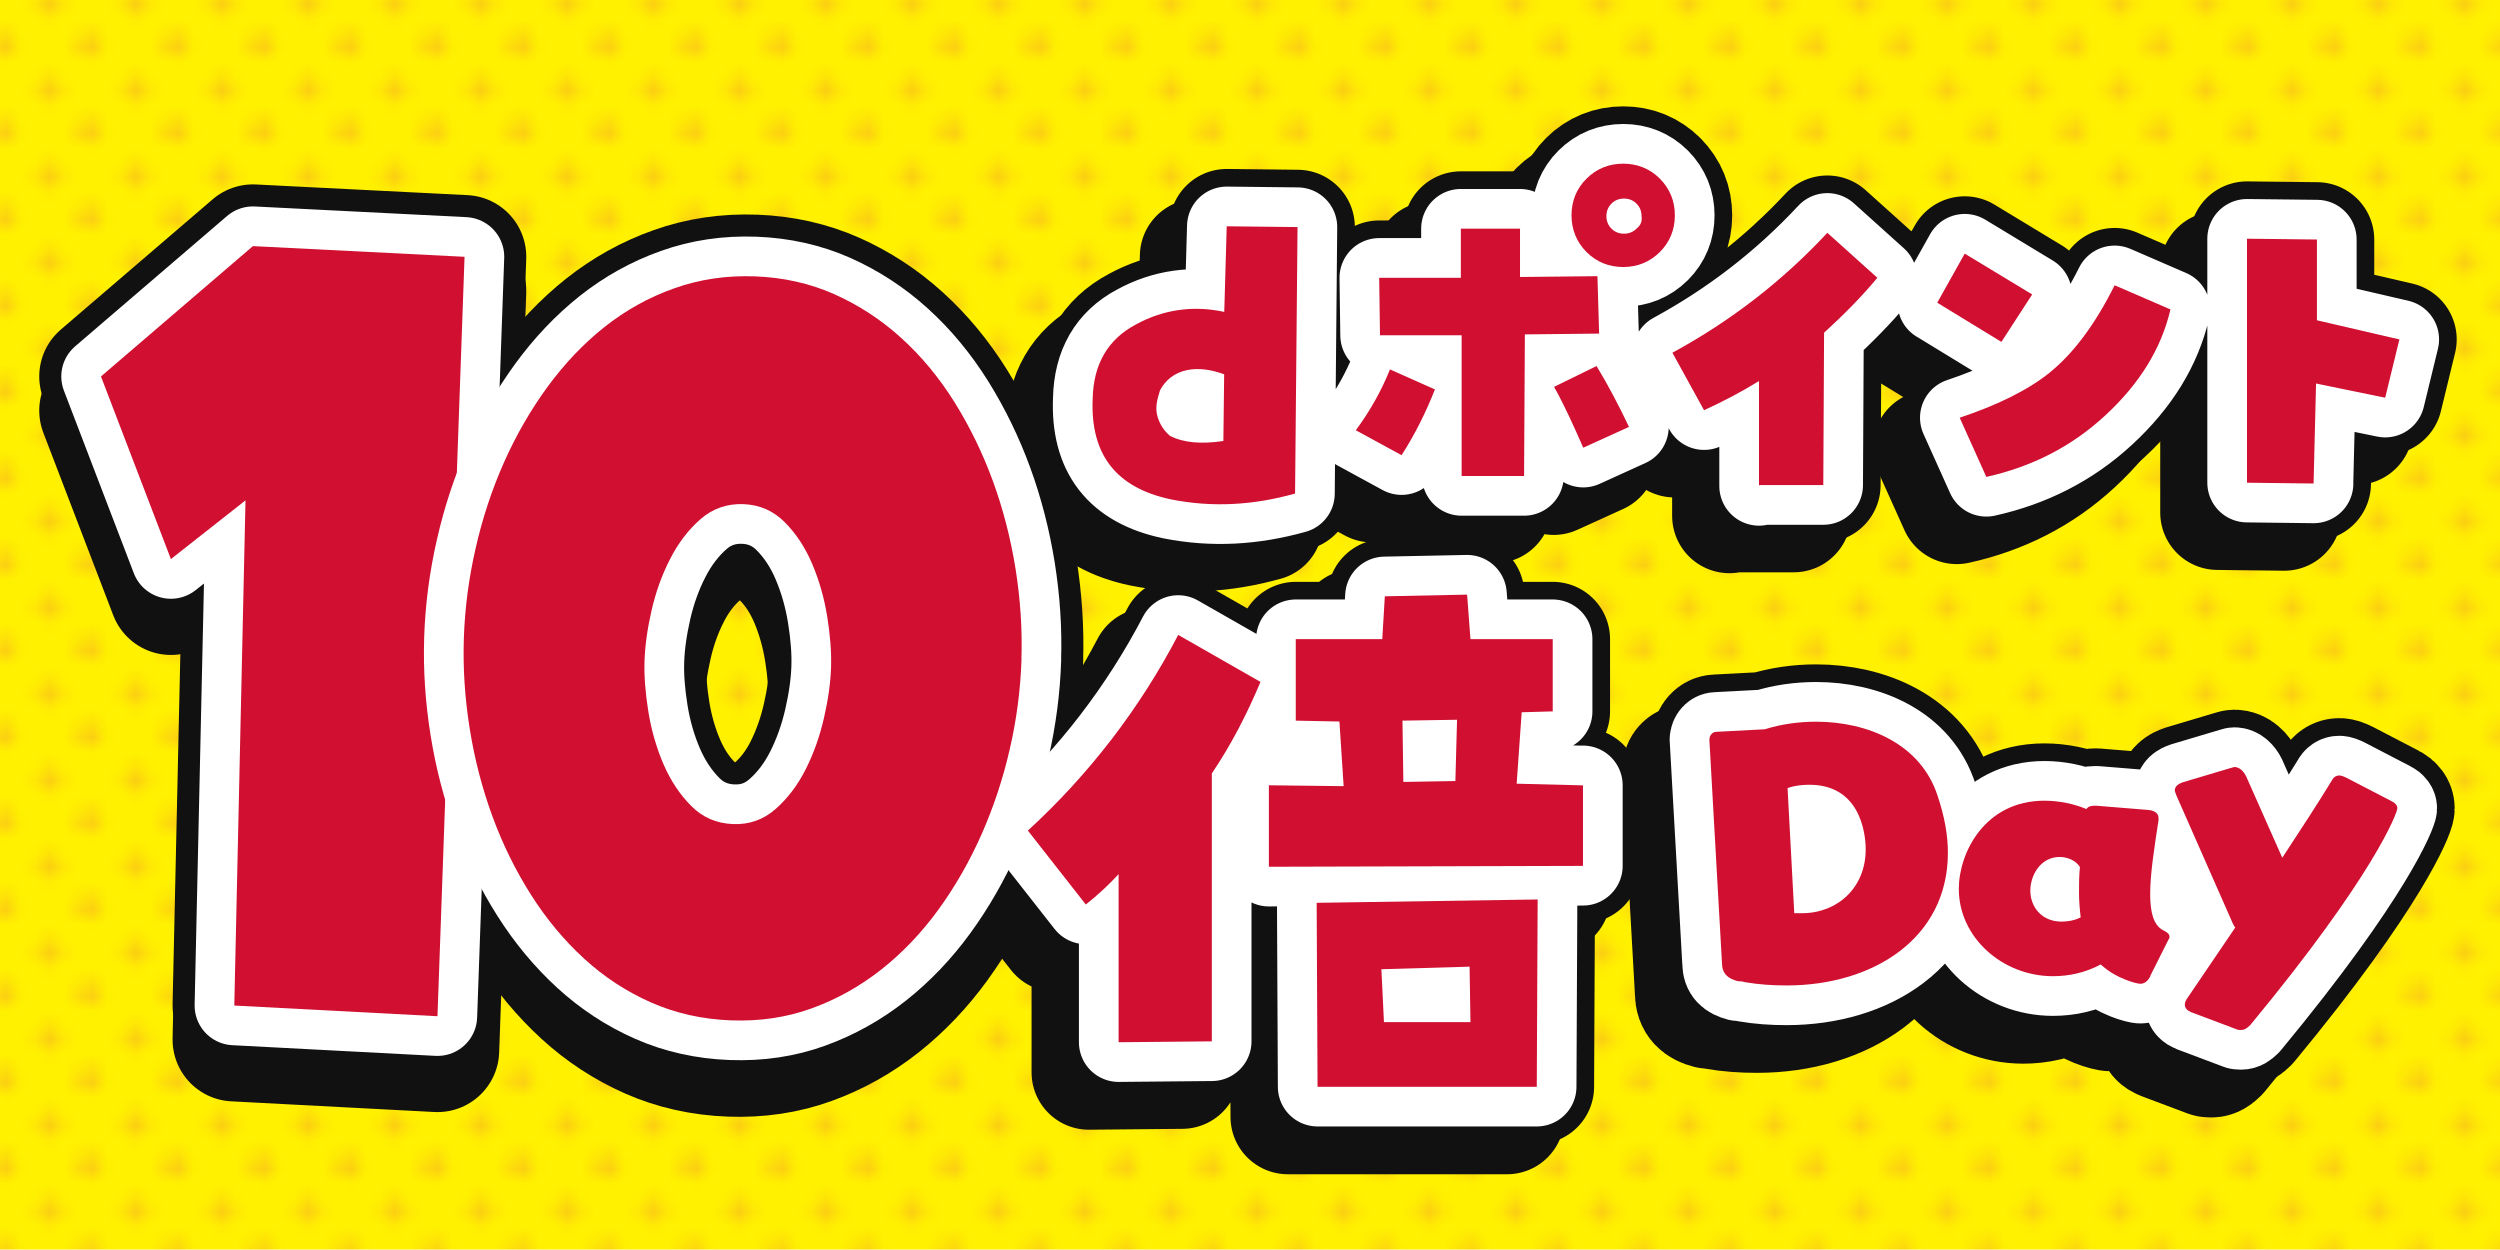
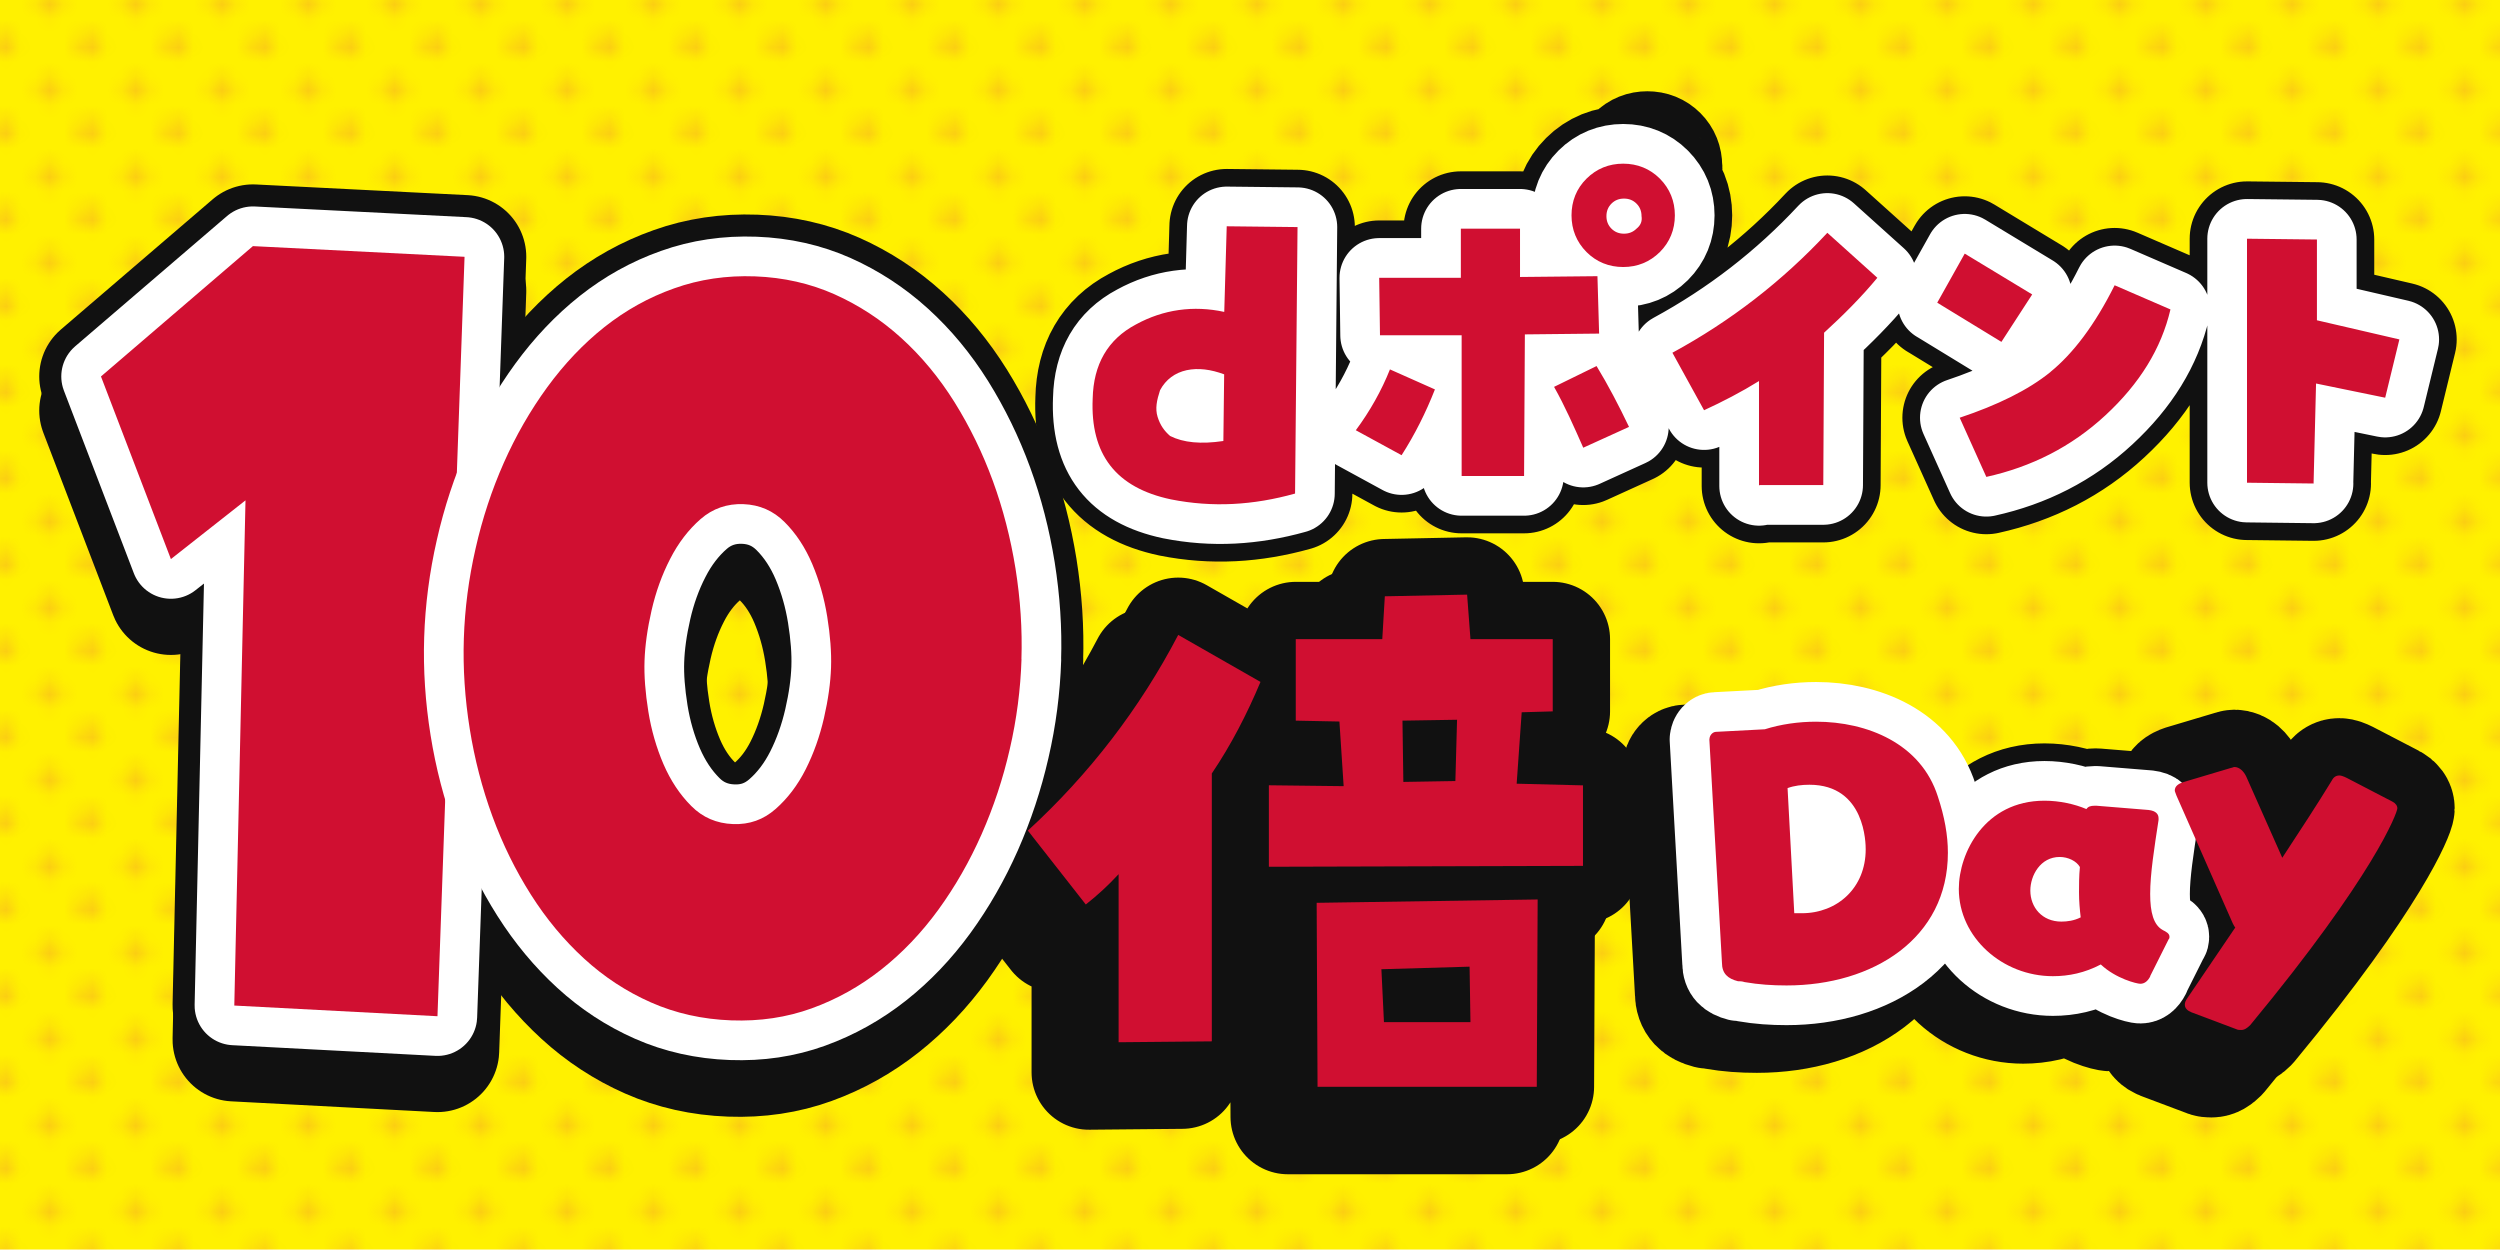
<svg xmlns="http://www.w3.org/2000/svg" id="_レイヤー_1" viewBox="0 0 283.5 141.7">
  <defs>
    <pattern id="SVGID_1_" x="0" y="0" width="5.7" height="5.7" patternTransform="translate(4570.46 125.22) scale(1.63)" patternUnits="userSpaceOnUse" viewBox="0 0 5.7 5.7">
      <rect width="5.7" height="5.7" fill="none" />
      <rect width="5.7" height="5.7" fill="none" />
      <path d="M2.4,1.4c0,.5-.4.9-.9.9s-.9-.4-.9-.9.4-.9.9-.9c.4,0,.9.4.9.9" fill="#e4007f" />
      <path d="M5.2,4.3c0,.5-.4.9-.9.9s-1-.4-1-.9.4-.9.9-.9,1,.3,1,.9" fill="#e4007f" />
    </pattern>
  </defs>
  <rect width="283.5" height="141.7" fill="#fff100" />
  <rect width="283.5" height="141.7" fill="url(#SVGID_1_)" isolation="isolate" opacity=".15" />
-   <path d="M193.85,83.85c0-.48.38-.86.76-.86l5.52-.29c1.81-.57,3.81-.86,5.81-.86,5.81,0,11.9,2.48,13.81,8.48.76,2.29,1.14,4.38,1.14,6.38,0,9.71-8.48,15.05-18.29,15.05-1.62,0-3.14-.1-4.76-.38-.29-.1-.57-.1-.76-.1-1.14-.29-1.81-.86-1.81-2.1l-1.43-25.33ZM203.47,103.56h.86c4,0,7.24-2.86,7.24-7.24,0-.57,0-7.33-6.38-7.33-.86,0-1.71.1-2.48.38l.76,14.19Z" fill="#d00f31" stroke="#111" stroke-linecap="round" stroke-linejoin="round" stroke-width="13" />
  <path d="M243.85,110.7c-.29.57-.67.86-1.14.86-.38,0-2.76-.57-4.48-2.19-1.81.95-3.62,1.33-5.43,1.33-5.71,0-10.67-4.38-10.67-9.9,0-4.1,2.95-10,9.71-10,1.71,0,3.43.38,4.76.95.19-.29.48-.38.95-.38h.19l5.9.48c.86.1,1.14.48,1.14.95v.19c-.48,3.14-.95,6.1-.95,8.38,0,2.1.38,3.52,1.43,4.1.38.19.76.38.76.76,0,.1,0,.19-.1.29l-2.1,4.19ZM235.76,101.18c0-.86,0-1.81.1-2.86-.38-.67-1.33-1.14-2.29-1.14-2.19,0-3.33,2.1-3.33,3.81,0,1.9,1.33,3.52,3.52,3.52.67,0,1.43-.1,2.19-.48-.1-.86-.19-1.81-.19-2.86Z" fill="#d00f31" stroke="#111" stroke-linecap="round" stroke-linejoin="round" stroke-width="13" />
  <path d="M248.52,114.8c-.48-.19-.76-.48-.76-.86,0-.29.1-.48.29-.76l5.43-8c-.1-.1-.19-.29-.29-.48l-6.38-14.48c-.1-.29-.19-.48-.19-.57,0-.48.38-.76.95-.95l5.43-1.62c.1,0,.29-.1.38-.1.57,0,1.05.48,1.33,1.05l4.1,9.24c2-3.05,4-6.1,5.62-8.76.19-.38.48-.57.86-.57.19,0,.48.1.86.29l5.14,2.67c.38.19.57.48.57.76,0,.48-2.57,7.52-16.67,24.57-.38.38-.67.57-1.05.57-.19,0-.38,0-.57-.1l-5.05-1.9Z" fill="#d00f31" stroke="#111" stroke-linecap="round" stroke-linejoin="round" stroke-width="13" />
  <path d="M190.48,87.26c0-.48.38-.86.76-.86l5.52-.29c1.81-.57,3.81-.86,5.81-.86,5.81,0,11.9,2.48,13.81,8.48.76,2.29,1.14,4.38,1.14,6.38,0,9.71-8.48,15.05-18.29,15.05-1.62,0-3.14-.1-4.76-.38-.29-.1-.57-.1-.76-.1-1.14-.29-1.81-.86-1.81-2.1l-1.43-25.33ZM200.1,106.98h.86c4,0,7.24-2.86,7.24-7.24,0-.57,0-7.33-6.38-7.33-.86,0-1.71.1-2.48.38l.76,14.19Z" fill="#d00f31" stroke="#111" stroke-linecap="round" stroke-linejoin="round" stroke-width="13" />
  <path d="M240.48,114.12c-.29.57-.67.86-1.14.86-.38,0-2.76-.57-4.48-2.19-1.81.95-3.62,1.33-5.43,1.33-5.71,0-10.67-4.38-10.67-9.9,0-4.1,2.95-10,9.71-10,1.71,0,3.43.38,4.76.95.19-.29.48-.38.95-.38h.19l5.9.48c.86.1,1.14.48,1.14.95v.19c-.48,3.14-.95,6.1-.95,8.38,0,2.1.38,3.52,1.43,4.1.38.19.76.38.76.76,0,.1,0,.19-.1.29l-2.1,4.19ZM232.38,104.6c0-.86,0-1.81.1-2.86-.38-.67-1.33-1.14-2.29-1.14-2.19,0-3.33,2.1-3.33,3.81,0,1.9,1.33,3.52,3.52,3.52.67,0,1.43-.1,2.19-.48-.1-.86-.19-1.81-.19-2.86Z" fill="#d00f31" stroke="#111" stroke-linecap="round" stroke-linejoin="round" stroke-width="13" />
  <path d="M245.14,118.22c-.48-.19-.76-.48-.76-.86,0-.29.1-.48.29-.76l5.43-8c-.1-.1-.19-.29-.29-.48l-6.38-14.48c-.1-.29-.19-.48-.19-.57,0-.48.38-.76.95-.95l5.43-1.62c.1,0,.29-.1.38-.1.57,0,1.05.48,1.33,1.05l4.1,9.24c2-3.05,4-6.1,5.62-8.76.19-.38.48-.57.86-.57.19,0,.48.1.86.29l5.14,2.67c.38.19.57.48.57.76,0,.48-2.57,7.52-16.67,24.57-.38.38-.67.57-1.05.57-.19,0-.38,0-.57-.1l-5.05-1.9Z" fill="#d00f31" stroke="#111" stroke-linecap="round" stroke-linejoin="round" stroke-width="13" />
  <path d="M193.85,83.85c0-.48.38-.86.76-.86l5.52-.29c1.81-.57,3.81-.86,5.81-.86,5.81,0,11.9,2.48,13.81,8.48.76,2.29,1.14,4.38,1.14,6.38,0,9.71-8.48,15.05-18.29,15.05-1.62,0-3.14-.1-4.76-.38-.29-.1-.57-.1-.76-.1-1.14-.29-1.81-.86-1.81-2.1l-1.43-25.33ZM203.47,103.56h.86c4,0,7.24-2.86,7.24-7.24,0-.57,0-7.33-6.38-7.33-.86,0-1.71.1-2.48.38l.76,14.19Z" fill="#d00f31" stroke="#fff" stroke-linecap="round" stroke-linejoin="round" stroke-width="9" />
  <path d="M243.85,110.7c-.29.57-.67.86-1.14.86-.38,0-2.76-.57-4.48-2.19-1.81.95-3.62,1.33-5.43,1.33-5.71,0-10.67-4.38-10.67-9.9,0-4.1,2.95-10,9.71-10,1.71,0,3.43.38,4.76.95.19-.29.48-.38.95-.38h.19l5.9.48c.86.1,1.14.48,1.14.95v.19c-.48,3.14-.95,6.1-.95,8.38,0,2.1.38,3.52,1.43,4.1.38.19.76.38.76.76,0,.1,0,.19-.1.29l-2.1,4.19ZM235.76,101.18c0-.86,0-1.81.1-2.86-.38-.67-1.33-1.14-2.29-1.14-2.19,0-3.33,2.1-3.33,3.81,0,1.9,1.33,3.52,3.52,3.52.67,0,1.43-.1,2.19-.48-.1-.86-.19-1.81-.19-2.86Z" fill="#d00f31" stroke="#fff" stroke-linecap="round" stroke-linejoin="round" stroke-width="9" />
-   <path d="M248.52,114.8c-.48-.19-.76-.48-.76-.86,0-.29.1-.48.29-.76l5.43-8c-.1-.1-.19-.29-.29-.48l-6.38-14.48c-.1-.29-.19-.48-.19-.57,0-.48.38-.76.95-.95l5.43-1.62c.1,0,.29-.1.38-.1.57,0,1.05.48,1.33,1.05l4.1,9.24c2-3.05,4-6.1,5.62-8.76.19-.38.48-.57.86-.57.19,0,.48.1.86.29l5.14,2.67c.38.19.57.48.57.76,0,.48-2.57,7.52-16.67,24.57-.38.38-.67.57-1.05.57-.19,0-.38,0-.57-.1l-5.05-1.9Z" fill="#d00f31" stroke="#fff" stroke-linecap="round" stroke-linejoin="round" stroke-width="9" />
  <path d="M193.85,83.85c0-.48.38-.86.76-.86l5.52-.29c1.81-.57,3.81-.86,5.81-.86,5.81,0,11.9,2.48,13.81,8.48.76,2.29,1.14,4.38,1.14,6.38,0,9.71-8.48,15.05-18.29,15.05-1.62,0-3.14-.1-4.76-.38-.29-.1-.57-.1-.76-.1-1.14-.29-1.81-.86-1.81-2.1l-1.43-25.33ZM203.47,103.56h.86c4,0,7.24-2.86,7.24-7.24,0-.57,0-7.33-6.38-7.33-.86,0-1.71.1-2.48.38l.76,14.19Z" fill="#d00f31" />
  <path d="M243.85,110.7c-.29.57-.67.86-1.14.86-.38,0-2.76-.57-4.48-2.19-1.81.95-3.62,1.33-5.43,1.33-5.71,0-10.67-4.38-10.67-9.9,0-4.1,2.95-10,9.71-10,1.71,0,3.43.38,4.76.95.19-.29.48-.38.95-.38h.19l5.9.48c.86.1,1.14.48,1.14.95v.19c-.48,3.14-.95,6.1-.95,8.38,0,2.1.38,3.52,1.43,4.1.38.19.76.38.76.76,0,.1,0,.19-.1.29l-2.1,4.19ZM235.76,101.18c0-.86,0-1.81.1-2.86-.38-.67-1.33-1.14-2.29-1.14-2.19,0-3.33,2.1-3.33,3.81,0,1.9,1.33,3.52,3.52,3.52.67,0,1.43-.1,2.19-.48-.1-.86-.19-1.81-.19-2.86Z" fill="#d00f31" />
  <path d="M248.52,114.8c-.48-.19-.76-.48-.76-.86,0-.29.1-.48.29-.76l5.43-8c-.1-.1-.19-.29-.29-.48l-6.38-14.48c-.1-.29-.19-.48-.19-.57,0-.48.38-.76.95-.95l5.43-1.62c.1,0,.29-.1.38-.1.57,0,1.05.48,1.33,1.05l4.1,9.24c2-3.05,4-6.1,5.62-8.76.19-.38.48-.57.86-.57.19,0,.48.1.86.29l5.14,2.67c.38.19.57.48.57.76,0,.48-2.57,7.52-16.67,24.57-.38.38-.67.57-1.05.57-.19,0-.38,0-.57-.1l-5.05-1.9Z" fill="#d00f31" />
-   <path d="M138.83,35.37c-3.49-.76-6.9-.28-10.01,1.42-3.21,1.7-4.82,4.53-4.91,8.41-.28,6.33,2.64,10.11,8.88,11.43,4.72.94,9.35.66,14.07-.66l.28-30.22-8.03-.09-.28,9.73ZM138.73,50.01c-2.55.38-4.53.19-6.04-.57-.66-.57-1.13-1.23-1.42-2.17s-.09-1.89.28-3.02c.66-1.23,1.7-1.98,3.02-2.27,1.32-.28,2.74-.09,4.25.47l-.09,7.56ZM153.75,48.79c1.61-2.17,2.93-4.53,3.87-6.9l5.1,2.27c-1.04,2.64-2.27,5.1-3.78,7.46l-5.19-2.83M181.33,37.83l-8.41.09-.09,16.06h-7.08v-15.96h-9.26l-.09-6.52h9.26v-5.57h6.71v5.48l8.78-.09.19,6.52ZM181.05,41.51c1.32,2.17,2.55,4.53,3.68,6.9l-5.19,2.36c-1.04-2.36-2.08-4.72-3.31-6.9l4.82-2.36ZM188.23,20.26c-1.13-1.13-2.55-1.7-4.16-1.7s-3.02.57-4.16,1.7-1.7,2.55-1.7,4.16.57,3.02,1.7,4.16c1.13,1.13,2.55,1.7,4.16,1.7s3.02-.57,4.16-1.7c1.13-1.13,1.7-2.55,1.7-4.16,0-1.61-.57-3.02-1.7-4.16M185.58,25.93c-.38.38-.85.57-1.42.57s-1.04-.19-1.42-.57-.57-.85-.57-1.42.19-1.04.57-1.42c.38-.38.85-.57,1.42-.57s1.04.19,1.42.57.57.85.57,1.42c.09.57-.09,1.04-.57,1.42M199.47,55.11v-11.9c-1.98,1.23-4.16,2.36-6.23,3.31l-3.59-6.52c6.61-3.59,12.47-8.12,17.57-13.6l5.67,5.1c-1.79,2.17-3.87,4.25-6.04,6.23l-.09,17.28h-7.27v.09ZM219.68,34.33l3.12-5.57,7.65,4.63-3.49,5.38-7.27-4.44ZM232.53,42.17c2.55-2.08,5.01-5.29,7.27-9.82l6.33,2.74c-1.04,4.44-3.49,8.41-7.37,12-3.87,3.59-8.41,5.86-13.51,6.99l-3.02-6.71c4.25-1.42,7.75-3.12,10.3-5.19M262.37,54.83l-7.56-.09v-27.67l7.93.09v9.16l9.35,2.17-1.61,6.61-7.84-1.61-.28,11.33Z" fill="#d00f31" stroke="#111" stroke-linecap="round" stroke-linejoin="round" stroke-width="13" />
-   <path d="M135.48,38.76c-3.49-.76-6.9-.28-10.01,1.42-3.21,1.7-4.82,4.53-4.91,8.41-.28,6.33,2.64,10.11,8.88,11.43,4.72.94,9.35.66,14.07-.66l.28-30.22-8.03-.09-.28,9.73ZM135.39,53.4c-2.55.38-4.53.19-6.04-.57-.66-.57-1.13-1.23-1.42-2.17s-.09-1.89.28-3.02c.66-1.23,1.7-1.98,3.02-2.27,1.32-.28,2.74-.09,4.25.47l-.09,7.56ZM150.41,52.18c1.61-2.17,2.93-4.53,3.87-6.9l5.1,2.27c-1.04,2.64-2.27,5.1-3.78,7.46l-5.19-2.83M177.99,41.22l-8.41.09-.09,16.06h-7.08v-15.96h-9.26l-.09-6.52h9.26v-5.57h6.71v5.48l8.78-.09.19,6.52ZM177.7,44.9c1.32,2.17,2.55,4.53,3.68,6.9l-5.19,2.36c-1.04-2.36-2.08-4.72-3.31-6.9l4.82-2.36ZM184.88,23.65c-1.13-1.13-2.55-1.7-4.16-1.7s-3.02.57-4.16,1.7-1.7,2.55-1.7,4.16.57,3.02,1.7,4.16c1.13,1.13,2.55,1.7,4.16,1.7s3.02-.57,4.16-1.7c1.13-1.13,1.7-2.55,1.7-4.16,0-1.61-.57-3.02-1.7-4.16M182.24,29.32c-.38.38-.85.57-1.42.57s-1.04-.19-1.42-.57-.57-.85-.57-1.42.19-1.04.57-1.42c.38-.38.85-.57,1.42-.57s1.04.19,1.42.57.57.85.57,1.42c.09.57-.09,1.04-.57,1.42M196.12,58.5v-11.9c-1.98,1.23-4.16,2.36-6.23,3.31l-3.59-6.52c6.61-3.59,12.47-8.12,17.57-13.6l5.67,5.1c-1.79,2.17-3.87,4.25-6.04,6.23l-.09,17.28h-7.27v.09ZM216.33,37.72l3.12-5.57,7.65,4.63-3.49,5.38-7.27-4.44ZM229.18,45.56c2.55-2.08,5.01-5.29,7.27-9.82l6.33,2.74c-1.04,4.44-3.49,8.41-7.37,12-3.87,3.59-8.41,5.86-13.51,6.99l-3.02-6.71c4.25-1.42,7.75-3.12,10.3-5.19M259.03,58.22l-7.56-.09v-27.67l7.93.09v9.16l9.35,2.17-1.61,6.61-7.84-1.61-.28,11.33Z" fill="#d00f31" stroke="#111" stroke-linecap="round" stroke-linejoin="round" stroke-width="13" />
+   <path d="M138.83,35.37c-3.49-.76-6.9-.28-10.01,1.42-3.21,1.7-4.82,4.53-4.91,8.41-.28,6.33,2.64,10.11,8.88,11.43,4.72.94,9.35.66,14.07-.66l.28-30.22-8.03-.09-.28,9.73ZM138.73,50.01c-2.55.38-4.53.19-6.04-.57-.66-.57-1.13-1.23-1.42-2.17s-.09-1.89.28-3.02c.66-1.23,1.7-1.98,3.02-2.27,1.32-.28,2.74-.09,4.25.47l-.09,7.56ZM153.75,48.79c1.61-2.17,2.93-4.53,3.87-6.9l5.1,2.27c-1.04,2.64-2.27,5.1-3.78,7.46l-5.19-2.83M181.33,37.83l-8.41.09-.09,16.06h-7.08v-15.96h-9.26l-.09-6.52h9.26v-5.57h6.71v5.48l8.78-.09.19,6.52ZM181.05,41.51c1.32,2.17,2.55,4.53,3.68,6.9l-5.19,2.36c-1.04-2.36-2.08-4.72-3.31-6.9l4.82-2.36ZM188.23,20.26c-1.13-1.13-2.55-1.7-4.16-1.7s-3.02.57-4.16,1.7-1.7,2.55-1.7,4.16.57,3.02,1.7,4.16c1.13,1.13,2.55,1.7,4.16,1.7s3.02-.57,4.16-1.7c1.13-1.13,1.7-2.55,1.7-4.16,0-1.61-.57-3.02-1.7-4.16c-.38.38-.85.57-1.42.57s-1.04-.19-1.42-.57-.57-.85-.57-1.42.19-1.04.57-1.42c.38-.38.85-.57,1.42-.57s1.04.19,1.42.57.57.85.57,1.42c.09.57-.09,1.04-.57,1.42M199.47,55.11v-11.9c-1.98,1.23-4.16,2.36-6.23,3.31l-3.59-6.52c6.61-3.59,12.47-8.12,17.57-13.6l5.67,5.1c-1.79,2.17-3.87,4.25-6.04,6.23l-.09,17.28h-7.27v.09ZM219.68,34.33l3.12-5.57,7.65,4.63-3.49,5.38-7.27-4.44ZM232.53,42.17c2.55-2.08,5.01-5.29,7.27-9.82l6.33,2.74c-1.04,4.44-3.49,8.41-7.37,12-3.87,3.59-8.41,5.86-13.51,6.99l-3.02-6.71c4.25-1.42,7.75-3.12,10.3-5.19M262.37,54.83l-7.56-.09v-27.67l7.93.09v9.16l9.35,2.17-1.61,6.61-7.84-1.61-.28,11.33Z" fill="#d00f31" stroke="#111" stroke-linecap="round" stroke-linejoin="round" stroke-width="13" />
  <path d="M138.83,35.37c-3.49-.76-6.9-.28-10.01,1.42-3.21,1.7-4.82,4.53-4.91,8.41-.28,6.33,2.64,10.11,8.88,11.43,4.72.94,9.35.66,14.07-.66l.28-30.22-8.03-.09-.28,9.73ZM138.73,50.01c-2.55.38-4.53.19-6.04-.57-.66-.57-1.13-1.23-1.42-2.17s-.09-1.89.28-3.02c.66-1.23,1.7-1.98,3.02-2.27,1.32-.28,2.74-.09,4.25.47l-.09,7.56ZM153.75,48.79c1.61-2.17,2.93-4.53,3.87-6.9l5.1,2.27c-1.04,2.64-2.27,5.1-3.78,7.46l-5.19-2.83M181.33,37.83l-8.41.09-.09,16.06h-7.08v-15.96h-9.26l-.09-6.52h9.26v-5.57h6.71v5.48l8.78-.09.19,6.52ZM181.05,41.51c1.32,2.17,2.55,4.53,3.68,6.9l-5.19,2.36c-1.04-2.36-2.08-4.72-3.31-6.9l4.82-2.36ZM188.23,20.26c-1.13-1.13-2.55-1.7-4.16-1.7s-3.02.57-4.16,1.7-1.7,2.55-1.7,4.16.57,3.02,1.7,4.16c1.13,1.13,2.55,1.7,4.16,1.7s3.02-.57,4.16-1.7c1.13-1.13,1.7-2.55,1.7-4.16,0-1.61-.57-3.02-1.7-4.16M185.58,25.93c-.38.38-.85.57-1.42.57s-1.04-.19-1.42-.57-.57-.85-.57-1.42.19-1.04.57-1.42c.38-.38.85-.57,1.42-.57s1.04.19,1.42.57.57.85.57,1.42c.09.57-.09,1.04-.57,1.42M199.47,55.11v-11.9c-1.98,1.23-4.16,2.36-6.23,3.31l-3.59-6.52c6.61-3.59,12.47-8.12,17.57-13.6l5.67,5.1c-1.79,2.17-3.87,4.25-6.04,6.23l-.09,17.28h-7.27v.09ZM219.68,34.33l3.12-5.57,7.65,4.63-3.49,5.38-7.27-4.44ZM232.53,42.17c2.55-2.08,5.01-5.29,7.27-9.82l6.33,2.74c-1.04,4.44-3.49,8.41-7.37,12-3.87,3.59-8.41,5.86-13.51,6.99l-3.02-6.71c4.25-1.42,7.75-3.12,10.3-5.19M262.37,54.83l-7.56-.09v-27.67l7.93.09v9.16l9.35,2.17-1.61,6.61-7.84-1.61-.28,11.33Z" fill="#d00f31" stroke="#fff" stroke-linecap="round" stroke-linejoin="round" stroke-width="9" />
  <path d="M138.83,35.37c-3.49-.76-6.9-.28-10.01,1.42-3.21,1.7-4.82,4.53-4.91,8.41-.28,6.33,2.64,10.11,8.88,11.43,4.72.94,9.35.66,14.07-.66l.28-30.22-8.03-.09-.28,9.73ZM138.73,50.01c-2.55.38-4.53.19-6.04-.57-.66-.57-1.13-1.23-1.42-2.17s-.09-1.89.28-3.02c.66-1.23,1.7-1.98,3.02-2.27,1.32-.28,2.74-.09,4.25.47l-.09,7.56ZM153.75,48.79c1.61-2.17,2.93-4.53,3.87-6.9l5.1,2.27c-1.04,2.64-2.27,5.1-3.78,7.46l-5.19-2.83M181.33,37.83l-8.41.09-.09,16.06h-7.08v-15.96h-9.26l-.09-6.52h9.26v-5.57h6.71v5.48l8.78-.09.19,6.52ZM181.05,41.51c1.32,2.17,2.55,4.53,3.68,6.9l-5.19,2.36c-1.04-2.36-2.08-4.72-3.31-6.9l4.82-2.36ZM188.23,20.26c-1.13-1.13-2.55-1.7-4.16-1.7s-3.02.57-4.16,1.7-1.7,2.55-1.7,4.16.57,3.02,1.7,4.16c1.13,1.13,2.55,1.7,4.16,1.7s3.02-.57,4.16-1.7c1.13-1.13,1.7-2.55,1.7-4.16,0-1.61-.57-3.02-1.7-4.16M185.58,25.93c-.38.38-.85.57-1.42.57s-1.04-.19-1.42-.57-.57-.85-.57-1.42.19-1.04.57-1.42c.38-.38.85-.57,1.42-.57s1.04.19,1.42.57.57.85.57,1.42c.09.57-.09,1.04-.57,1.42M199.47,55.11v-11.9c-1.98,1.23-4.16,2.36-6.23,3.31l-3.59-6.52c6.61-3.59,12.47-8.12,17.57-13.6l5.67,5.1c-1.79,2.17-3.87,4.25-6.04,6.23l-.09,17.28h-7.27v.09ZM219.68,34.33l3.12-5.57,7.65,4.63-3.49,5.38-7.27-4.44ZM232.53,42.17c2.55-2.08,5.01-5.29,7.27-9.82l6.33,2.74c-1.04,4.44-3.49,8.41-7.37,12-3.87,3.59-8.41,5.86-13.51,6.99l-3.02-6.71c4.25-1.42,7.75-3.12,10.3-5.19M262.37,54.83l-7.56-.09v-27.67l7.93.09v9.16l9.35,2.17-1.61,6.61-7.84-1.61-.28,11.33Z" fill="#d00f31" />
  <path d="M126.84,99.14c-1.14,1.24-2.38,2.38-3.71,3.43l-6.57-8.38c6.95-6.38,12.67-13.81,17.05-22.19l9.33,5.33c-1.52,3.62-3.33,7.14-5.52,10.38v30.38l-10.57.1v-19.05M179.51,89.05v9.14l-35.62.1v-9.24l8.48.1-.48-7.33-4.95-.1v-9.24h9.81l.29-4.86,9.33-.19.38,5.05h9.33v8.19l-3.52.1-.57,8.1,7.52.19ZM165.23,81.62l-6.19.1.1,6.95,5.9-.1.19-6.95ZM149.32,102.38l25.05-.38-.1,21.24h-24.86l-.1-20.86ZM156.65,109.91l.29,6h9.81l-.1-6.29-10,.29Z" fill="#d00f31" stroke="#111" stroke-linecap="round" stroke-linejoin="round" stroke-width="13" />
  <path d="M123.47,102.56c-1.14,1.24-2.38,2.38-3.71,3.43l-6.57-8.38c6.95-6.38,12.67-13.81,17.05-22.19l9.33,5.33c-1.52,3.62-3.33,7.14-5.52,10.38v30.38l-10.57.1v-19.05M176.14,92.47v9.14l-35.62.1v-9.24l8.48.1-.48-7.33-4.95-.1v-9.24h9.81l.29-4.86,9.33-.19.38,5.05h9.33v8.19l-3.52.1-.57,8.1,7.52.19ZM161.85,85.04l-6.19.1.1,6.95,5.9-.1.19-6.95ZM145.95,105.8l25.05-.38-.1,21.24h-24.86l-.1-20.86ZM153.28,113.32l.29,6h9.81l-.1-6.29-10,.29Z" fill="#d00f31" stroke="#111" stroke-linecap="round" stroke-linejoin="round" stroke-width="13" />
  <path d="M115.84,74.74c-.11,3.43-.55,6.83-1.33,10.2-.77,3.37-1.84,6.59-3.2,9.67-1.36,3.07-2.99,5.92-4.9,8.55-1.91,2.62-4.07,4.89-6.48,6.79-2.41,1.9-5.04,3.37-7.89,4.4-2.84,1.03-5.88,1.48-9.12,1.36-3.27-.12-6.3-.8-9.09-2.03-2.79-1.23-5.32-2.89-7.59-4.97-2.27-2.08-4.28-4.49-6.03-7.25-1.75-2.76-3.21-5.72-4.37-8.89-1.16-3.17-2.02-6.47-2.57-9.91-.55-3.44-.78-6.85-.67-10.25.11-3.39.55-6.79,1.33-10.2.77-3.41,1.84-6.65,3.2-9.72,1.36-3.07,3-5.93,4.93-8.58,1.93-2.64,4.09-4.92,6.48-6.82,2.4-1.9,5.03-3.37,7.91-4.39,2.88-1.03,5.94-1.48,9.17-1.36s6.24.8,9.01,2.03c2.77,1.24,5.3,2.89,7.59,4.97s4.29,4.5,6.03,7.28c1.73,2.78,3.18,5.75,4.34,8.92,1.16,3.17,2.01,6.48,2.57,9.94.55,3.46.78,6.88.67,10.28ZM94.24,75.7c.06-1.72-.09-3.64-.43-5.76-.34-2.12-.91-4.11-1.7-5.98-.79-1.86-1.83-3.45-3.12-4.74-1.29-1.3-2.85-1.98-4.69-2.05s-3.49.5-4.86,1.7c-1.37,1.2-2.52,2.7-3.44,4.5-.93,1.8-1.63,3.75-2.11,5.84-.48,2.09-.74,4-.8,5.71s.09,3.64.43,5.76c.34,2.12.92,4.12,1.72,5.98.81,1.87,1.86,3.45,3.15,4.74,1.29,1.3,2.87,1.98,4.74,2.05s3.44-.5,4.81-1.7c1.37-1.2,2.51-2.7,3.42-4.5.91-1.8,1.6-3.75,2.08-5.84.48-2.09.74-3.99.8-5.71Z" fill="#d00f31" stroke="#111" stroke-linecap="round" stroke-linejoin="round" stroke-width="14" />
  <path d="M115.72,78.66c-.11,3.43-.55,6.83-1.33,10.2-.77,3.37-1.84,6.59-3.2,9.67-1.36,3.07-2.99,5.92-4.9,8.55-1.91,2.62-4.07,4.89-6.48,6.79-2.41,1.9-5.04,3.37-7.89,4.4-2.84,1.03-5.88,1.48-9.12,1.36-3.27-.12-6.3-.8-9.09-2.03-2.79-1.23-5.32-2.89-7.59-4.97-2.27-2.08-4.28-4.49-6.03-7.25-1.75-2.76-3.21-5.72-4.37-8.89-1.16-3.17-2.02-6.47-2.57-9.91-.55-3.44-.78-6.85-.67-10.25.11-3.39.55-6.79,1.33-10.2.77-3.41,1.84-6.65,3.2-9.72,1.36-3.07,3-5.93,4.93-8.58,1.93-2.64,4.09-4.92,6.48-6.82,2.4-1.9,5.03-3.37,7.91-4.39,2.88-1.03,5.94-1.48,9.17-1.36s6.24.8,9.01,2.03c2.77,1.24,5.3,2.89,7.59,4.97,2.28,2.08,4.29,4.5,6.03,7.28,1.73,2.78,3.18,5.75,4.34,8.92,1.16,3.17,2.01,6.48,2.57,9.94.55,3.46.78,6.88.67,10.28ZM94.11,79.62c.06-1.72-.09-3.64-.43-5.76-.34-2.12-.91-4.11-1.7-5.98-.79-1.86-1.83-3.45-3.12-4.74-1.29-1.3-2.85-1.98-4.69-2.05s-3.49.5-4.86,1.7c-1.37,1.2-2.52,2.7-3.44,4.5-.93,1.8-1.63,3.75-2.11,5.84-.48,2.09-.74,4-.8,5.71s.09,3.64.43,5.76c.34,2.12.92,4.12,1.72,5.98.81,1.87,1.86,3.45,3.15,4.74,1.29,1.3,2.87,1.98,4.74,2.05s3.44-.5,4.81-1.7c1.37-1.2,2.51-2.7,3.42-4.5.91-1.8,1.6-3.75,2.08-5.84.48-2.09.74-3.99.8-5.71Z" fill="#d00f31" stroke="#111" stroke-linecap="round" stroke-linejoin="round" stroke-width="14" />
  <path d="M52.68,29.12l-3.07,86.12-23.04-1.21,1.27-57.29-8.46,6.66-7.93-20.71,17.23-14.78,23.99,1.21Z" fill="#d00f31" stroke="#111" stroke-linecap="round" stroke-linejoin="round" stroke-width="14" />
  <path d="M52.68,32.99l-3.07,86.12-23.04-1.21,1.27-57.29-8.46,6.66-7.93-20.71,17.23-14.78,23.99,1.21Z" fill="#d00f31" stroke="#111" stroke-linecap="round" stroke-linejoin="round" stroke-width="14" />
  <path d="M52.68,29.12l-3.07,86.12-23.04-1.21,1.27-57.29-8.46,6.66-7.93-20.71,17.23-14.78,23.99,1.21Z" fill="#d00f31" stroke="#fff" stroke-linecap="round" stroke-linejoin="round" stroke-width="9" />
  <path d="M52.68,29.12l-3.07,86.12-23.04-1.21,1.27-57.29-8.46,6.66-7.93-20.71,17.23-14.78,23.99,1.21Z" fill="#d00f31" />
  <path d="M115.84,74.74c-.11,3.43-.55,6.83-1.33,10.2-.77,3.37-1.84,6.59-3.2,9.67-1.36,3.07-2.99,5.92-4.9,8.55-1.91,2.62-4.07,4.89-6.48,6.79-2.41,1.9-5.04,3.37-7.89,4.4-2.84,1.03-5.88,1.48-9.12,1.36-3.27-.12-6.3-.8-9.09-2.03-2.79-1.23-5.32-2.89-7.59-4.97-2.27-2.08-4.28-4.49-6.03-7.25-1.75-2.76-3.21-5.72-4.37-8.89-1.16-3.17-2.02-6.47-2.57-9.91-.55-3.44-.78-6.85-.67-10.25.11-3.39.55-6.79,1.33-10.2.77-3.41,1.84-6.65,3.2-9.72,1.36-3.07,3-5.93,4.93-8.58,1.93-2.64,4.09-4.92,6.48-6.82,2.4-1.9,5.03-3.37,7.91-4.39,2.88-1.03,5.94-1.48,9.17-1.36s6.24.8,9.01,2.03c2.77,1.24,5.3,2.89,7.59,4.97s4.29,4.5,6.03,7.28c1.73,2.78,3.18,5.75,4.34,8.92,1.16,3.17,2.01,6.48,2.57,9.94.55,3.46.78,6.88.67,10.28ZM94.24,75.7c.06-1.72-.09-3.64-.43-5.76-.34-2.12-.91-4.11-1.7-5.98-.79-1.86-1.83-3.45-3.12-4.74-1.29-1.3-2.85-1.98-4.69-2.05s-3.49.5-4.86,1.7c-1.37,1.2-2.52,2.7-3.44,4.5-.93,1.8-1.63,3.75-2.11,5.84-.48,2.09-.74,4-.8,5.71s.09,3.64.43,5.76c.34,2.12.92,4.12,1.72,5.98.81,1.87,1.86,3.45,3.15,4.74,1.29,1.3,2.87,1.98,4.74,2.05s3.44-.5,4.81-1.7c1.37-1.2,2.51-2.7,3.42-4.5.91-1.8,1.6-3.75,2.08-5.84.48-2.09.74-3.99.8-5.71Z" fill="#d00f31" stroke="#fff" stroke-linecap="round" stroke-linejoin="round" stroke-width="9" />
  <path d="M115.84,74.74c-.11,3.43-.55,6.83-1.33,10.2-.77,3.37-1.84,6.59-3.2,9.67-1.36,3.07-2.99,5.92-4.9,8.55-1.91,2.62-4.07,4.89-6.48,6.79-2.41,1.9-5.04,3.37-7.89,4.4-2.84,1.03-5.88,1.48-9.12,1.36-3.27-.12-6.3-.8-9.09-2.03-2.79-1.23-5.32-2.89-7.59-4.97-2.27-2.08-4.28-4.49-6.03-7.25-1.75-2.76-3.21-5.72-4.37-8.89-1.16-3.17-2.02-6.47-2.57-9.91-.55-3.44-.78-6.85-.67-10.25.11-3.39.55-6.79,1.33-10.2.77-3.41,1.84-6.65,3.2-9.72,1.36-3.07,3-5.93,4.93-8.58,1.93-2.64,4.09-4.92,6.48-6.82,2.4-1.9,5.03-3.37,7.91-4.39,2.88-1.03,5.94-1.48,9.17-1.36s6.24.8,9.01,2.03c2.77,1.24,5.3,2.89,7.59,4.97s4.29,4.5,6.03,7.28c1.73,2.78,3.18,5.75,4.34,8.92,1.16,3.17,2.01,6.48,2.57,9.94.55,3.46.78,6.88.67,10.28ZM94.24,75.7c.06-1.72-.09-3.64-.43-5.76-.34-2.12-.91-4.11-1.7-5.98-.79-1.86-1.83-3.45-3.12-4.74-1.29-1.3-2.85-1.98-4.69-2.05s-3.49.5-4.86,1.7c-1.37,1.2-2.52,2.7-3.44,4.5-.93,1.8-1.63,3.75-2.11,5.84-.48,2.09-.74,4-.8,5.71s.09,3.64.43,5.76c.34,2.12.92,4.12,1.72,5.98.81,1.87,1.86,3.45,3.15,4.74,1.29,1.3,2.87,1.98,4.74,2.05s3.44-.5,4.81-1.7c1.37-1.2,2.51-2.7,3.42-4.5.91-1.8,1.6-3.75,2.08-5.84.48-2.09.74-3.99.8-5.71Z" fill="#d00f31" />
-   <path d="M126.84,99.14c-1.14,1.24-2.38,2.38-3.71,3.43l-6.57-8.38c6.95-6.38,12.67-13.81,17.05-22.19l9.33,5.33c-1.52,3.62-3.33,7.14-5.52,10.38v30.38l-10.57.1v-19.05M179.51,89.05v9.14l-35.62.1v-9.24l8.48.1-.48-7.33-4.95-.1v-9.24h9.81l.29-4.86,9.33-.19.38,5.05h9.33v8.19l-3.52.1-.57,8.1,7.52.19ZM165.23,81.62l-6.19.1.1,6.95,5.9-.1.19-6.95ZM149.32,102.38l25.05-.38-.1,21.24h-24.86l-.1-20.86ZM156.65,109.91l.29,6h9.81l-.1-6.29-10,.29Z" fill="#d00f31" stroke="#fff" stroke-linecap="round" stroke-linejoin="round" stroke-width="9" />
  <path d="M126.84,99.14c-1.14,1.24-2.38,2.38-3.71,3.43l-6.57-8.38c6.95-6.38,12.67-13.81,17.05-22.19l9.33,5.33c-1.52,3.62-3.33,7.14-5.52,10.38v30.38l-10.57.1v-19.05M179.51,89.05v9.14l-35.62.1v-9.24l8.48.1-.48-7.33-4.95-.1v-9.24h9.81l.29-4.86,9.33-.19.38,5.05h9.33v8.19l-3.52.1-.57,8.1,7.52.19ZM165.23,81.62l-6.19.1.1,6.95,5.9-.1.19-6.95ZM149.32,102.38l25.05-.38-.1,21.24h-24.86l-.1-20.86ZM156.65,109.91l.29,6h9.81l-.1-6.29-10,.29Z" fill="#d00f31" />
</svg>